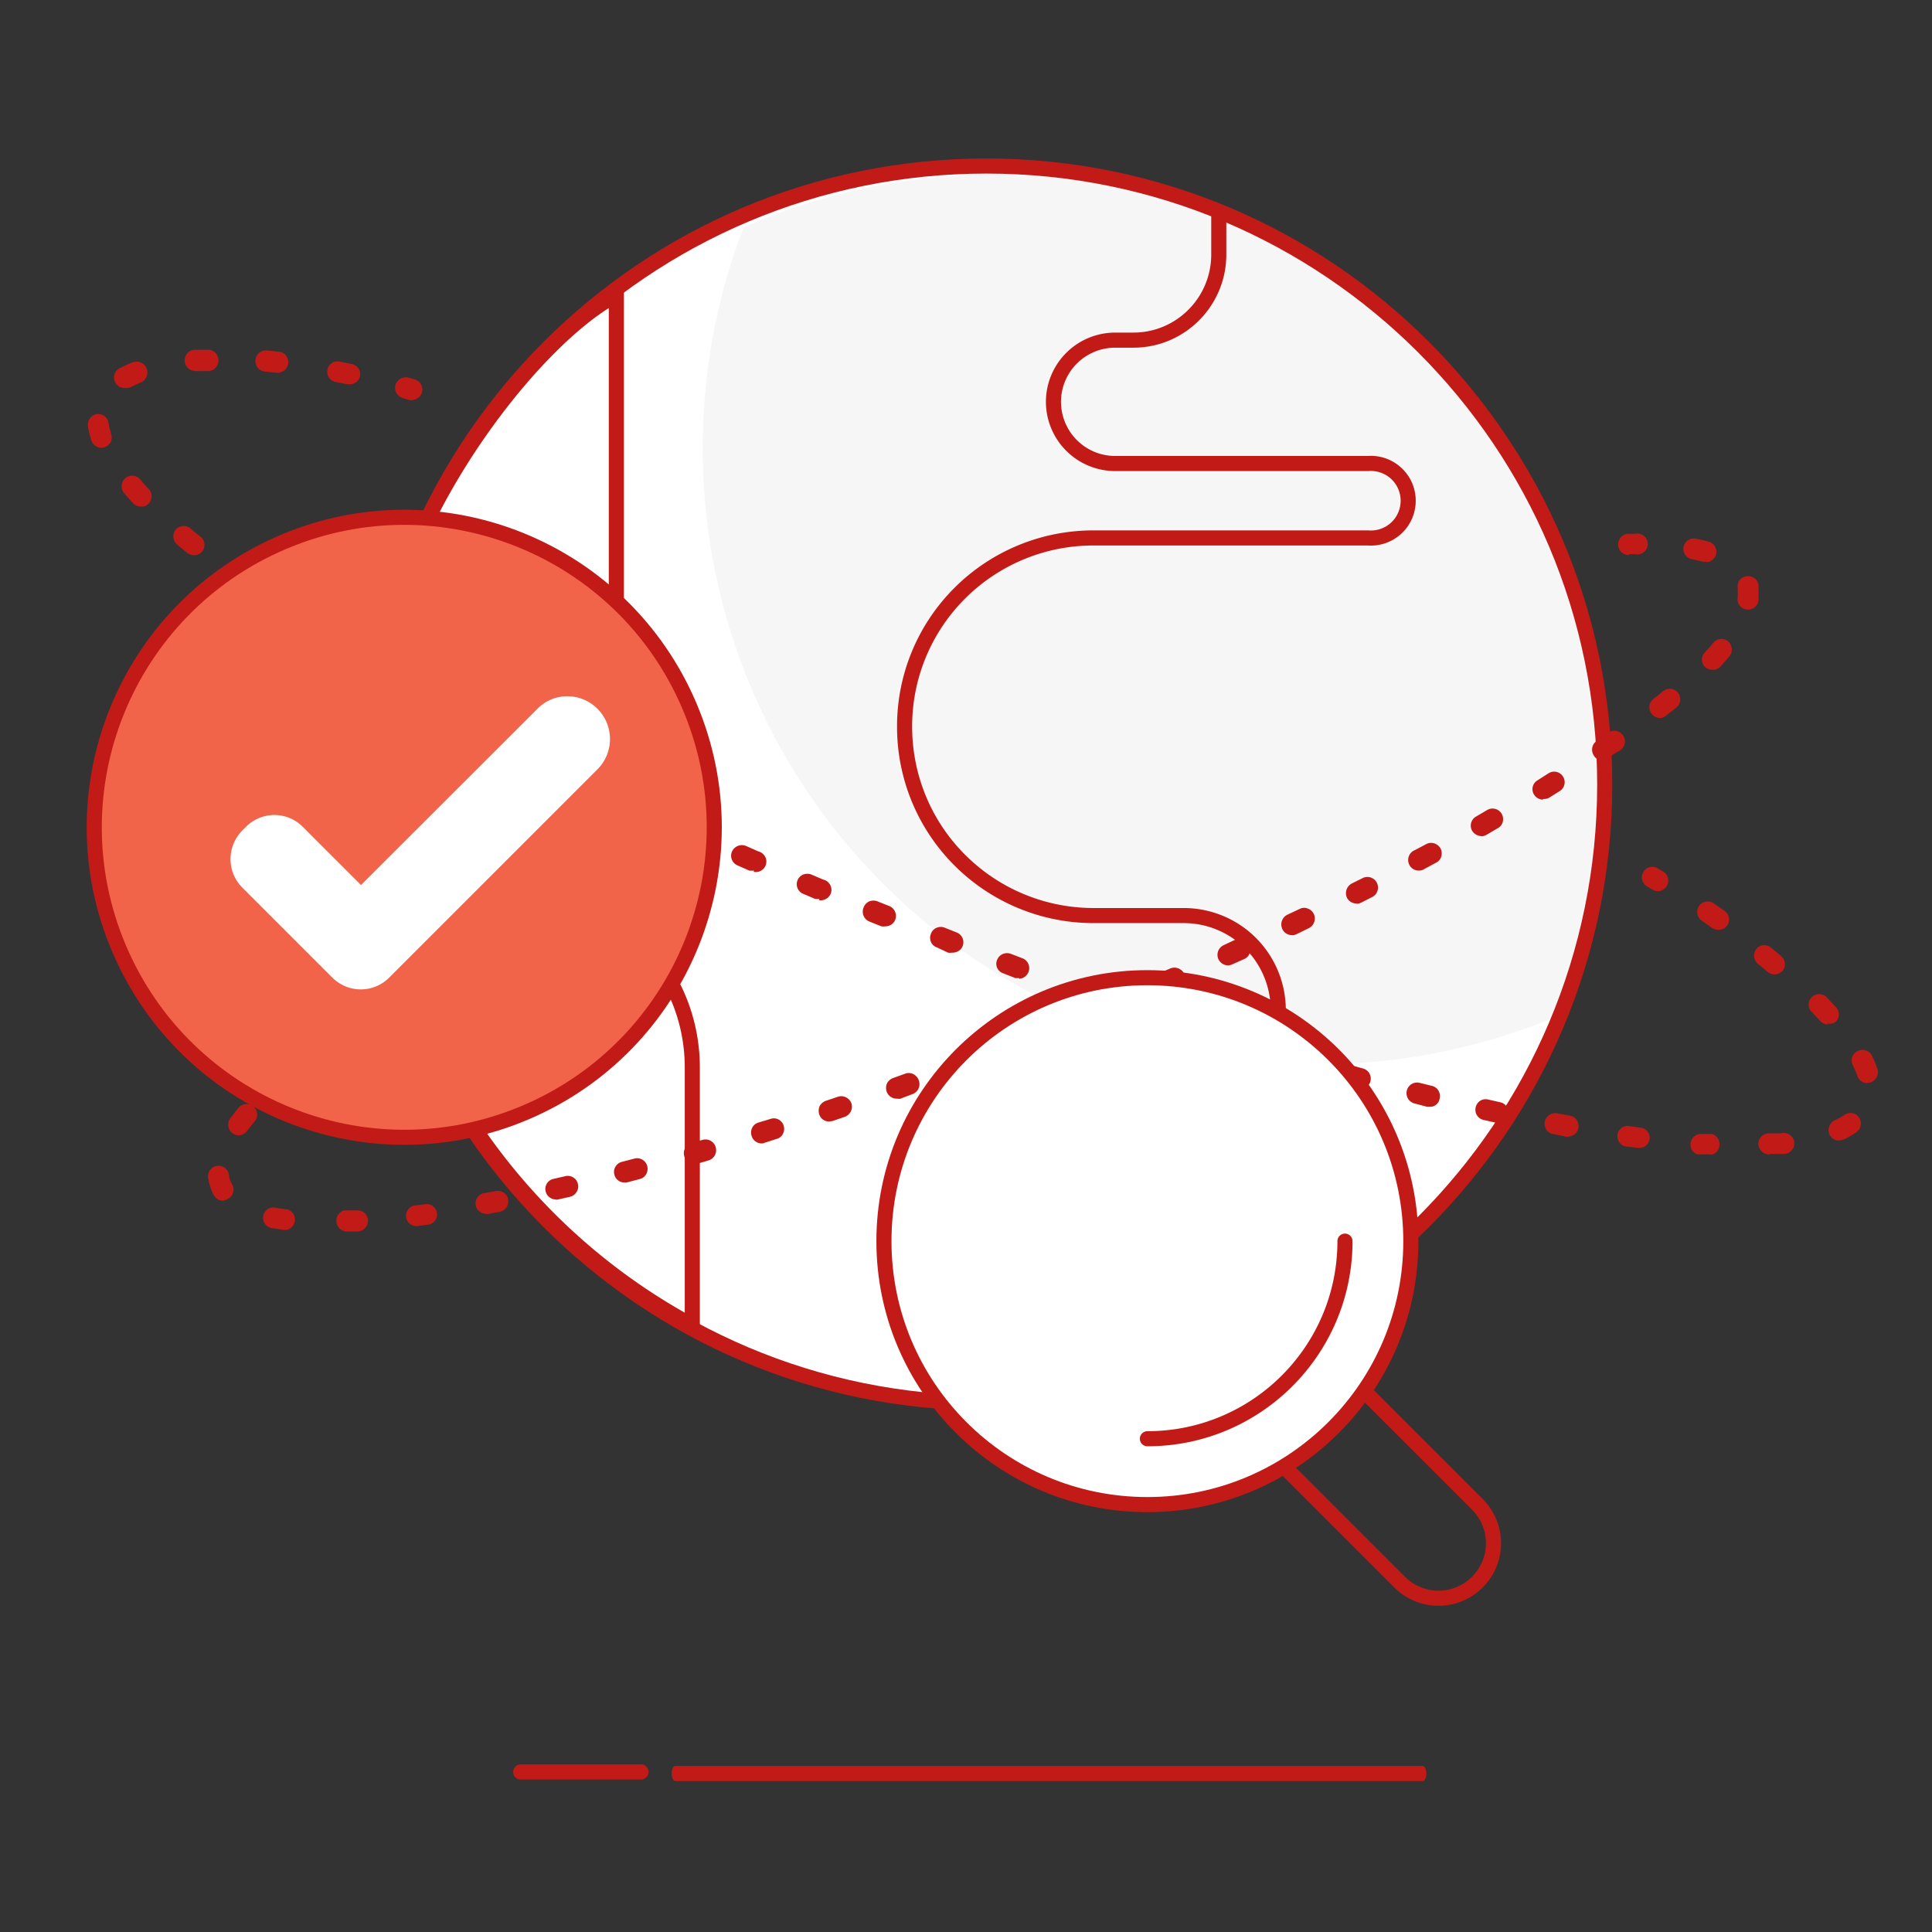
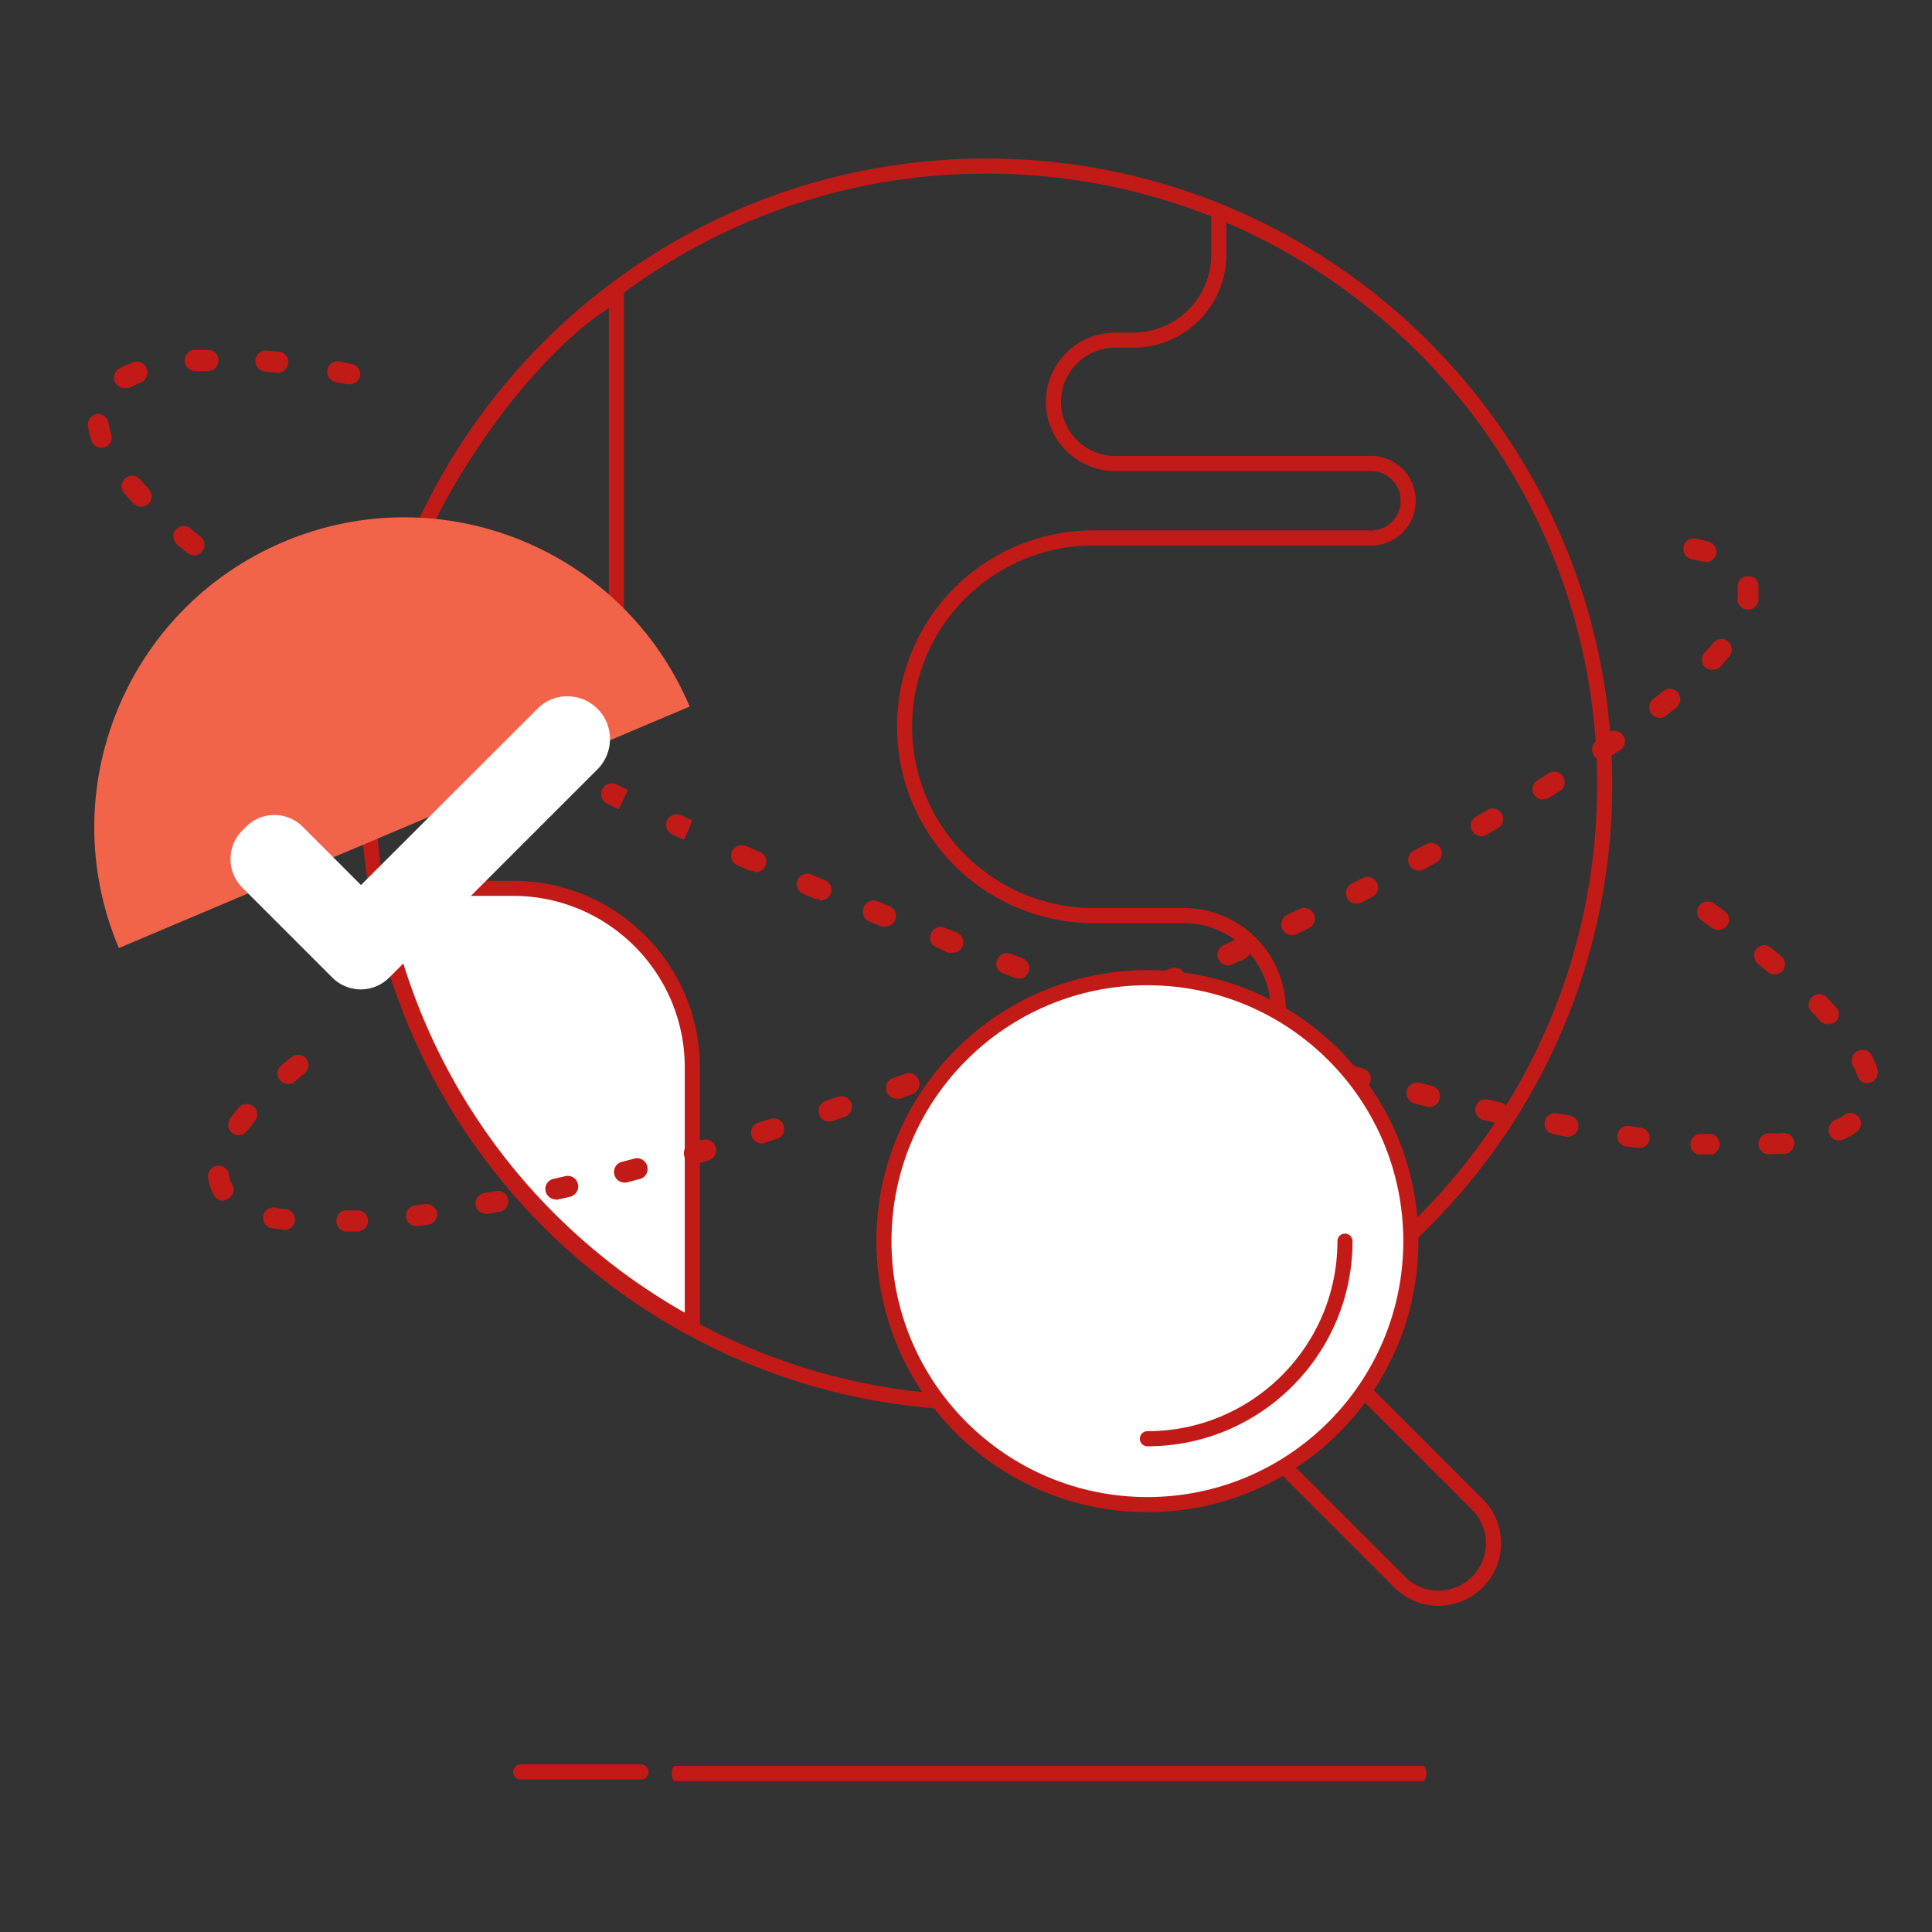
<svg xmlns="http://www.w3.org/2000/svg" width="128" height="128" viewBox="0 0 128 128" fill="none">
  <rect x="0" y="0" width="128" height="128" fill="#333333" stroke="none" />
-   <path d="M65.168 92.659c22.51 0 40.756-18.248 40.756-40.757 0-22.509-18.247-40.756-40.756-40.756-22.51 0-40.756 18.247-40.756 40.756 0 22.51 18.247 40.757 40.756 40.757z" fill="#fff" />
-   <path d="M65.808 11.568a40.954 40.954 0 00-16.539 3.49 40.818 40.818 0 009.935 44.175 40.806 40.806 0 0044.596 7.825 40.84 40.84 0 00-4.407-37.745 40.767 40.767 0 00-33.585-17.745z" fill="#F6F6F6" />
  <path fill-rule="evenodd" clip-rule="evenodd" d="M65.343 11.5c-22.354 0-40.475 18.121-40.475 40.474 0 22.354 18.121 40.475 40.475 40.475 22.353 0 40.474-18.121 40.474-40.474 0-22.354-18.12-40.475-40.474-40.475zM23.868 51.974c0-22.905 18.569-41.474 41.475-41.474 22.906 0 41.474 18.569 41.474 41.474 0 22.906-18.568 41.475-41.474 41.475-22.906 0-41.475-18.569-41.475-41.474z" fill="#C21B17" />
  <path d="M33.983 58.855h-8.975a40.85 40.85 0 0020.859 28.96V70.724c0-6.56-5.324-11.87-11.884-11.87z" fill="#fff" />
  <path fill-rule="evenodd" clip-rule="evenodd" d="M24.414 58.355h9.569c6.835 0 12.383 5.532 12.383 12.369v17.928l-.737-.398A41.35 41.35 0 0124.516 58.94l-.102-.585zm1.193 1a40.35 40.35 0 0019.76 27.612V70.724c0-6.284-5.1-11.37-11.384-11.37h-8.376z" fill="#C21B17" />
  <path d="M22.798 81.56a.703.703 0 01-.51-.684c0-.32.204-.596.51-.683h.843a.69.69 0 01.742.654.732.732 0 01-.669.742h-.873l-.043-.03zm-3.855-.073h-.102l-.887-.13a.689.689 0 01-.51-.8.681.681 0 01.772-.553c.262.058.538.101.8.116a.698.698 0 01-.073 1.367zm8.553-.262a.683.683 0 01-.597-.64.705.705 0 01.524-.712l.844-.102a.69.69 0 01.189 1.353l-.858.116-.102-.015zm4.64-.814a.685.685 0 01-.626-.626.694.694 0 01.51-.727l.828-.145a.68.68 0 01.524.101.64.64 0 01.291.451.697.697 0 01-.538.815l-.858.16-.131-.03zm-17.353-.858a.673.673 0 01-.596-.35c-.088-.13-.146-.276-.204-.421-.073-.218-.145-.437-.175-.67a.693.693 0 01.96-.814.701.701 0 01.408.626.896.896 0 00.102.334c.029.073.058.145.101.204.088.16.117.349.073.523a.67.67 0 01-.32.422 1.192 1.192 0 01-.349.146zm22.007-.088a.699.699 0 01-.654-.61.685.685 0 01.494-.742l.83-.19a.672.672 0 01.523.088c.16.102.262.247.306.436a.661.661 0 01-.088.524.698.698 0 01-.436.32l-.844.189h-.13v-.015zm4.582-1.12a.686.686 0 01-.669-.523.665.665 0 01.073-.524.67.67 0 01.422-.32l.829-.218a.7.7 0 01.538.073c.16.101.276.247.32.436a.733.733 0 01-.073.524.67.67 0 01-.422.32l-.829.218a.401.401 0 01-.189.014zm4.567-1.236a.696.696 0 01-.625-.61.705.705 0 01.436-.757l.83-.233a.71.71 0 01.378 1.367l-.83.248-.189-.015zm4.524-1.353a.698.698 0 01-.669-.509.698.698 0 01.044-.538.665.665 0 01.407-.335l.814-.247a.657.657 0 01.524.044c.16.087.291.232.335.407a.697.697 0 01-.044.538.62.62 0 01-.407.335l-.815.262a.364.364 0 01-.189.043zm-34.647-.538a.714.714 0 01-.626-.393.722.722 0 01.073-.742c.16-.218.35-.465.553-.698a.694.694 0 01.654-.232c.248.043.451.218.524.45a.686.686 0 01-.116.684c-.175.218-.35.436-.51.64a.703.703 0 01-.552.291zm39.112-.916a.672.672 0 01-.654-.48.765.765 0 01.03-.538.74.74 0 01.406-.35l.815-.276a.719.719 0 01.887.451.72.72 0 01-.45.887l-.815.277-.218.029zm4.48-1.513a.703.703 0 01-.669-.48.766.766 0 01.03-.538.74.74 0 01.407-.35l.8-.29a.682.682 0 01.698.145c.19.175.276.422.233.684a.719.719 0 01-.48.538l-.8.305-.219-.014zm-40.32-.975a.704.704 0 01-.523-.232.664.664 0 01-.175-.51.677.677 0 01.248-.48l.669-.552c.189-.16.45-.204.683-.117.233.088.408.291.437.539a.703.703 0 01-.248.654c-.218.175-.436.35-.64.538a.633.633 0 01-.421.16h-.03zm44.757-.654a.705.705 0 01-.655-.466.691.691 0 01.015-.538.647.647 0 01.393-.363l.8-.306a.718.718 0 01.901.407.692.692 0 01-.014.539.647.647 0 01-.393.363l-.8.32-.247.044zm4.407-1.687a.692.692 0 01-.654-.451.698.698 0 01.392-.902l.8-.32a.733.733 0 01.713.116c.19.16.305.422.262.684a.742.742 0 01-.466.567l-.8.32a.628.628 0 01-.232 0h-.015v-.014zm4.378-1.76a.715.715 0 01-.698-.568.689.689 0 01.422-.785l.785-.32c.379-.146.8.029.946.407.145.378-.03.8-.407.946l-.786.32a.704.704 0 01-.247 0h-.015zm4.408-1.848a.73.73 0 01-.713-.567.7.7 0 01.422-.8l.785-.335a.723.723 0 01.931.364.691.691 0 010 .538.689.689 0 01-.378.379l-.771.349a.601.601 0 01-.276.072zm4.32-1.905a.72.72 0 01-.64-.422.705.705 0 01.349-.916l.77-.364c.35-.16.772 0 .931.35a.764.764 0 01.03.537.647.647 0 01-.364.393l-.785.35a.793.793 0 01-.32.072h.029zm4.276-2.007a.695.695 0 01-.727-.553.717.717 0 01.422-.815l.77-.363a.636.636 0 01.539-.03c.174.059.32.19.407.364.16.35.014.757-.32.931l-.771.378a.914.914 0 01-.32.102v-.014zm4.233-2.095a.7.7 0 01-.626-.378.723.723 0 01.32-.946l.757-.378a.704.704 0 01.64 1.25l-.771.394a.663.663 0 01-.335.073h.015v-.015zm4.189-2.182a.699.699 0 01-.742-.538.701.701 0 01.422-.814l.742-.393a.688.688 0 01.538-.058.746.746 0 01.422.334c.174.35.058.771-.291.946l-.757.407a.628.628 0 01-.349.116h.015zm4.087-2.283a.747.747 0 01-.61-.35.692.692 0 01.261-.945l.742-.436a.703.703 0 01.698 0c.218.13.35.349.35.61 0 .262-.132.48-.35.597l-.742.436a.827.827 0 01-.32.102h-.029v-.014zm4.087-2.415a.708.708 0 01-.596-.334.674.674 0 01.233-.946l.727-.465a.69.69 0 01.96.218.69.69 0 01-.218.96l-.742.465a.796.796 0 01-.364.058v.044zm3.942-2.589a.646.646 0 01-.567-.32.719.719 0 01-.116-.524.669.669 0 01.29-.45l.699-.495a.697.697 0 01.741-.131c.248.102.422.35.437.61a.706.706 0 01-.364.655l-.727.437a.57.57 0 01-.393.218zm3.797-2.822a.7.7 0 01-.655-.48.683.683 0 01.218-.77l.655-.524a.692.692 0 01.974.087.708.708 0 01-.087.989l-.684.538a.631.631 0 01-.421.16zm3.476-3.2a.722.722 0 01-.48-.174.694.694 0 010-.99c.189-.203.378-.407.538-.61a.698.698 0 01.989-.102c.291.262.32.698.087.989l-.581.669a.643.643 0 01-.553.218zm2.385-3.985h-.101a.658.658 0 01-.48-.277c-.117-.145-.16-.349-.117-.538v-.276-.306a.747.747 0 01.102-.523.671.671 0 01.451-.277.72.72 0 01.524.102c.16.102.261.262.29.451.015.175.015.364 0 .538.015.175.015.35 0 .524a.67.67 0 01-.669.582zm-2.821-3.171h-.175l-.785-.175a.69.69 0 01-.51-.8.682.682 0 01.771-.552c.306.058.597.116.902.203a.697.697 0 01.495.757.68.68 0 01-.684.596v-.03h-.014zM117.212 76.484a.724.724 0 01-.713-.655.721.721 0 01.175-.51.719.719 0 01.494-.232h.829a.696.696 0 01.727.233c.175.218.204.509.073.756a.714.714 0 01-.669.378h-.902l-.014.03zm-3.869 0h-.873a.68.68 0 01-.466-.713.698.698 0 01.568-.64h.843a.702.702 0 01.509.683c0 .32-.203.597-.509.684h-.072v-.014zm-4.728-.437h-.101l-.859-.102a.696.696 0 01-.494-.756.677.677 0 01.683-.596l.844.116a.665.665 0 01.466.262c.116.145.16.334.13.509a.66.66 0 01-.669.567zm13.222-.48a.713.713 0 01-.625-.393.724.724 0 01.334-.945c.218-.102.437-.218.64-.35a.67.67 0 01.524-.13.64.64 0 01.451.29c.116.146.145.35.116.525a.686.686 0 01-.291.45c-.262.19-.552.35-.843.48-.102.044-.204.059-.306.044v.03zm-17.905-.247h-.117l-.916-.19a.64.64 0 01-.451-.29.68.68 0 01-.102-.524.696.696 0 01.815-.553l.843.146c.379.073.64.436.568.814a.681.681 0 01-.64.568v.029zm-4.655-.931h-.145l-.844-.19a.69.69 0 01-.509-.465.732.732 0 01.145-.683.671.671 0 01.67-.204l.843.19c.32.087.538.406.495.741a.699.699 0 01-.655.611zm-4.553-1.062h-.174l-.83-.218a.7.7 0 01-.508-.495.7.7 0 01.843-.872l.83.203a.67.67 0 01.421.32c.088.16.117.35.073.524a.633.633 0 01-.655.538zm-4.596-1.178h-.174l-.844-.233a.704.704 0 01-.48-.858.738.738 0 01.32-.436.69.69 0 01.538-.058l.83.232a.696.696 0 01.494.757c-.044.334-.335.61-.684.596zm33.586-.393a.672.672 0 01-.655-.48 7.274 7.274 0 00-.305-.698.69.69 0 01-.044-.538.711.711 0 01.364-.407.692.692 0 01.538-.044.74.74 0 01.407.35c.145.29.262.58.364.886a.72.72 0 01-.451.888l-.218.043zm-38.11-.916a.482.482 0 01-.203 0l-.815-.247a.7.7 0 01-.494-.51.706.706 0 01.203-.683.747.747 0 01.684-.175l.814.248a.696.696 0 01.495.756.704.704 0 01-.684.61zm-4.523-1.367a.549.549 0 01-.218 0l-.815-.262a.727.727 0 01-.465-.888.713.713 0 01.887-.45l.814.261a.713.713 0 01.451.888.667.667 0 01-.756.378l.102.073zm40.043-1.6a.736.736 0 01-.523-.219c-.175-.203-.378-.407-.567-.61a.675.675 0 010-.975.693.693 0 01.989 0l.596.64a.694.694 0 010 .99.704.704 0 01-.611.1l.116.074zm-53.614-3.07h-.233l-.814-.32a.667.667 0 01-.393-.349.656.656 0 01-.015-.523.707.707 0 01.902-.422l.8.305c.306.131.48.451.422.771a.711.711 0 01-.655.582v-.043h-.014zm50.065-.247a.752.752 0 01-.465-.16c-.204-.189-.422-.363-.655-.553a.705.705 0 01-.087-.974.674.674 0 01.466-.247.685.685 0 01.509.174c.232.175.451.364.669.553.291.247.32.684.087.974a.762.762 0 01-.524.233zm-54.502-1.44a.793.793 0 01-.261 0l-.742-.349a.647.647 0 01-.393-.364.69.69 0 010-.538.647.647 0 01.364-.392.692.692 0 01.538-.015l.8.32a.691.691 0 01.393.916c-.102.262-.393.437-.698.422zm50.779-1.513a.785.785 0 01-.408-.116c-.232-.174-.465-.32-.698-.494a.699.699 0 01-.189-.96.703.703 0 01.975-.19l.727.51c.32.232.393.669.16.974-.116.175-.335.276-.567.276zm-55.2-.232a.788.788 0 01-.262 0l-.8-.32a.708.708 0 01-.378-.917.713.713 0 01.363-.407.726.726 0 01.553-.014l.8.32c.35.145.524.552.378.916a.687.687 0 01-.654.422zm-4.379-1.818a.877.877 0 01-.276 0l-.785-.335a.691.691 0 01-.146-1.193.724.724 0 01.684-.087l.785.335a.704.704 0 01.539.814.711.711 0 01-.8.553v-.087zm-4.349-1.877a.977.977 0 01-.29 0l-.786-.349a.692.692 0 01-.349-.916c.16-.35.567-.51.93-.364l.786.35a.735.735 0 01.524.465.696.696 0 01-.145.683.697.697 0 01-.655.218v-.087h-.015zM45.3 55.64l-.77-.364a.702.702 0 01-.336-.93.702.702 0 01.931-.335l.742.334-.262.655-.305.64zm-4.306-2.022l-.77-.378a.705.705 0 11.625-1.266l.742.364-.291.64-.306.64zm-3.956-1.993a.599.599 0 01-.32 0l-.756-.392a.635.635 0 01-.364-.408.692.692 0 01.044-.538.74.74 0 01.407-.349.697.697 0 01.538.044l.757.378a.702.702 0 11-.32 1.367v-.102h.014zm-4.218-2.167a.586.586 0 01-.32-.087l-.756-.407a.707.707 0 01-.291-.946.735.735 0 01.945-.305l.742.407a.702.702 0 01.35 1.164.714.714 0 01-.67.203v-.029zm-4.16-2.269a.676.676 0 01-.335-.087l-.741-.437a.664.664 0 01-.335-.407.66.66 0 01.058-.524.654.654 0 01.422-.334.695.695 0 01.538.058l.742.422c.16.087.291.233.335.422a.695.695 0 01-.059.538.707.707 0 01-.625.349zm-4.087-2.37a.701.701 0 01-.35-.103l-.741-.45a.694.694 0 01-.233-.96c.204-.32.625-.437.945-.233l.742.436c.16.087.277.247.32.436a.696.696 0 01-.087.538.678.678 0 01-.625.335h.029zm-4.073-2.503a.864.864 0 01-.378-.102l-.727-.48a.679.679 0 01-.204-.96.702.702 0 01.96-.203l.727.48c.32.218.407.64.204.96a.734.734 0 01-.553.32H20.5v-.015zm-3.942-2.72a.68.68 0 01-.407-.13l-.713-.51a.711.711 0 01-.145-.974.722.722 0 01.494-.233c.19 0 .378.073.51.204l.698.509a.692.692 0 01.174.858.699.699 0 01-.582.349l-.029-.073zM12.82 36.79a.886.886 0 01-.45-.19l-.64-.523a.745.745 0 01-.234-.669.667.667 0 01.451-.523.69.69 0 01.684.13c.204.19.422.364.654.539a.7.7 0 01.219.785.69.69 0 01-.67.451h-.014zm-3.476-3.23a.738.738 0 01-.524-.217l-.596-.67a.708.708 0 01.072-.988.709.709 0 01.99.072c.174.218.363.422.552.626a.694.694 0 010 .989.608.608 0 01-.494.189zm-2.619-3.897a.703.703 0 01-.669-.48c-.101-.32-.189-.64-.232-.96a.711.711 0 01.596-.786.689.689 0 01.77.597c.045.232.103.48.175.712a.765.765 0 01-.029.538.74.74 0 01-.407.35.856.856 0 01-.204.029zm1.586-3.957a.678.678 0 01-.67-.363.697.697 0 01.277-.946c.277-.13.553-.276.873-.393a.74.74 0 01.713.117.71.71 0 01.247.683.7.7 0 01-.466.553l-.698.32c-.072.03-.174.044-.276.03zm14.85-.247h-.145l-.814-.16a.689.689 0 01-.51-.8.681.681 0 01.772-.553l.858.175a.716.716 0 01.436.305.67.67 0 01.087.524.703.703 0 01-.683.51zm-4.625-.756h-.13l-.844-.088a.706.706 0 01-.48-.247.706.706 0 01.087-.99.713.713 0 01.51-.159l.872.087a.7.7 0 010 1.367l-.015.03zm-5.6-.131a.687.687 0 01-.698-.64.714.714 0 01.16-.51.678.678 0 01.48-.247h.887a.626.626 0 01.495.19.712.712 0 01-.45 1.222h-.83l-.044-.015z" fill="#C21B17" />
  <path fill-rule="evenodd" clip-rule="evenodd" d="M41.334 18.703v25.485a2.864 2.864 0 11-5.713 0V43.13c0-.57-.212-1.096-.61-1.494a2.097 2.097 0 00-1.494-.624H25.41l.144-.615c.959-4.07 3.345-8.65 6.157-12.568 2.806-3.91 6.09-7.232 8.886-8.732l.737-.395zm-14.651 21.31h6.834c.834 0 1.615.33 2.201.917.592.592.903 1.375.903 2.2v1.098l-.002.02a1.864 1.864 0 103.716 0l-.001-.02V20.41c-2.448 1.557-5.295 4.499-7.81 8.002-2.622 3.653-4.836 7.85-5.841 11.6zM80.246 13.846h.791v.5h.21v2.516c0 3.402-2.754 6.173-6.159 6.173h-1.207a3.59 3.59 0 00-3.587 3.587 3.59 3.59 0 003.587 3.587h16.738c1.114-.079 2.17.48 2.743 1.418.578.945.578 2.15 0 3.096a2.975 2.975 0 01-2.743 1.417H72.426a12.02 12.02 0 00-8.49 3.52 11.945 11.945 0 00-3.504 8.487v.002c0 3.185 1.257 6.242 3.518 8.49a12.019 12.019 0 008.491 3.52h5.978c1.79 0 3.517.706 4.79 1.979a6.775 6.775 0 011.98 4.79v5.032a9.833 9.833 0 007.584 9.579l-.228.974c-4.896-1.144-8.357-5.521-8.357-10.553v-5.032c0-1.527-.603-3-1.686-4.083a5.775 5.775 0 00-4.083-1.687h-5.978a13.02 13.02 0 01-9.197-3.81 12.958 12.958 0 01-3.812-9.198 12.945 12.945 0 013.797-9.198 13.02 13.02 0 019.197-3.812h18.23l.02.002a1.975 1.975 0 001.833-.94 1.981 1.981 0 000-2.054 1.975 1.975 0 00-1.833-.94l-.02.001H73.882a4.59 4.59 0 01-4.587-4.587 4.59 4.59 0 014.587-4.587h1.207c2.85 0 5.158-2.32 5.158-5.173v-3.016z" fill="#C21B17" />
-   <path d="M109.837 59.044a.7.7 0 01-.349-.102l-.349-.204a.72.72 0 01-.364-.596c0-.247.131-.48.335-.611.218-.13.48-.13.698-.015l.364.219c.16.087.276.247.334.421a.667.667 0 01-.072.524.689.689 0 01-.597.364zM107.903 36.775a.705.705 0 01-.698-.684.701.701 0 01.683-.727h.451a.69.69 0 01.713.29c.16.233.16.539 0 .771a.69.69 0 01-.713.291h-.436v.059zM22.827 68.891a.671.671 0 01-.568-.29.71.71 0 01.16-.975l.35-.248a.705.705 0 01.712-.102.735.735 0 01.422.582.676.676 0 01-.32.64l-.335.248a.647.647 0 01-.421.145zM27.335 26.506a.479.479 0 01-.203 0l-.437-.131a.71.71 0 01-.494-.873.72.72 0 01.872-.48l.408.116a.697.697 0 01.494.757.678.678 0 01-.683.596h.043v.015z" fill="#C21B17" />
  <path fill-rule="evenodd" clip-rule="evenodd" d="M89.816 91.606a.5.5 0 01.707 0l7.71 7.71a4.135 4.135 0 010 5.856 4.136 4.136 0 01-5.857 0l-7.709-7.71a.5.5 0 11.707-.707l7.71 7.71a3.135 3.135 0 004.441 0 3.135 3.135 0 000-4.442l-7.709-7.71a.5.5 0 010-.707z" fill="#C21B17" />
  <path d="M76.017 99.684c9.64 0 17.455-7.815 17.455-17.455 0-9.64-7.815-17.454-17.455-17.454-9.64 0-17.454 7.814-17.454 17.454s7.814 17.455 17.454 17.455z" fill="#fff" />
  <path fill-rule="evenodd" clip-rule="evenodd" d="M76.017 65.275c-9.364 0-16.954 7.59-16.954 16.954s7.59 16.955 16.954 16.955 16.955-7.591 16.955-16.955c0-9.364-7.591-16.954-16.955-16.954zM58.063 82.229c0-9.916 8.038-17.954 17.954-17.954s17.955 8.038 17.955 17.954-8.039 17.955-17.955 17.955c-9.916 0-17.954-8.039-17.954-17.955z" fill="#C21B17" />
  <path fill-rule="evenodd" clip-rule="evenodd" d="M89.108 81.73a.5.5 0 01.5.5c0 7.504-6.086 13.59-13.59 13.59a.5.5 0 110-1c6.952 0 12.59-5.638 12.59-12.59a.5.5 0 01.5-.5z" fill="#C21B17" />
-   <path fill-rule="evenodd" clip-rule="evenodd" d="M45.692 46.811c-4.422-10.444-16.466-15.33-26.91-10.909C8.34 40.324 3.453 52.367 7.875 62.812c4.422 10.443 16.465 15.33 26.909 10.908 10.443-4.422 15.33-16.465 10.909-26.909z" fill="#F1644A" />
-   <path fill-rule="evenodd" clip-rule="evenodd" d="M18.588 35.441c10.698-4.53 23.035.477 27.564 11.175 4.53 10.698-.477 23.035-11.174 27.564-10.698 4.53-23.035-.477-27.565-11.174-4.53-10.698.477-23.035 11.175-27.565zm26.644 11.565c-4.315-10.19-16.065-14.958-26.254-10.644C8.788 40.677 4.02 52.427 8.334 62.616 12.65 72.806 24.4 77.574 34.588 73.26c10.19-4.315 14.958-16.065 10.644-26.254z" fill="#C21B17" />
+   <path fill-rule="evenodd" clip-rule="evenodd" d="M45.692 46.811c-4.422-10.444-16.466-15.33-26.91-10.909C8.34 40.324 3.453 52.367 7.875 62.812z" fill="#F1644A" />
  <path fill-rule="evenodd" clip-rule="evenodd" d="M39.584 46.957a2.844 2.844 0 010 4.014L26.041 64.513l-.015.015-.247.247a2.66 2.66 0 01-3.753 0l-.102-.102-.014-.014-.015-.015-5.847-5.847c-1.033-1.033-1.033-2.72 0-3.768l.247-.247a2.651 2.651 0 013.768 0l3.854 3.855 11.68-11.666c1.076-1.12 2.88-1.12 3.986-.014z" fill="#fff" />
  <path fill-rule="evenodd" clip-rule="evenodd" d="M44.5 117.5c0-.276.107-.5.239-.5H94.26c.132 0 .239.224.239.5s-.107.5-.239.5H44.74c-.132 0-.239-.224-.239-.5zM34 117.397a.5.5 0 01.5-.5h7.966a.5.5 0 010 1H34.5a.5.5 0 01-.5-.5z" fill="#C21B17" />
</svg>